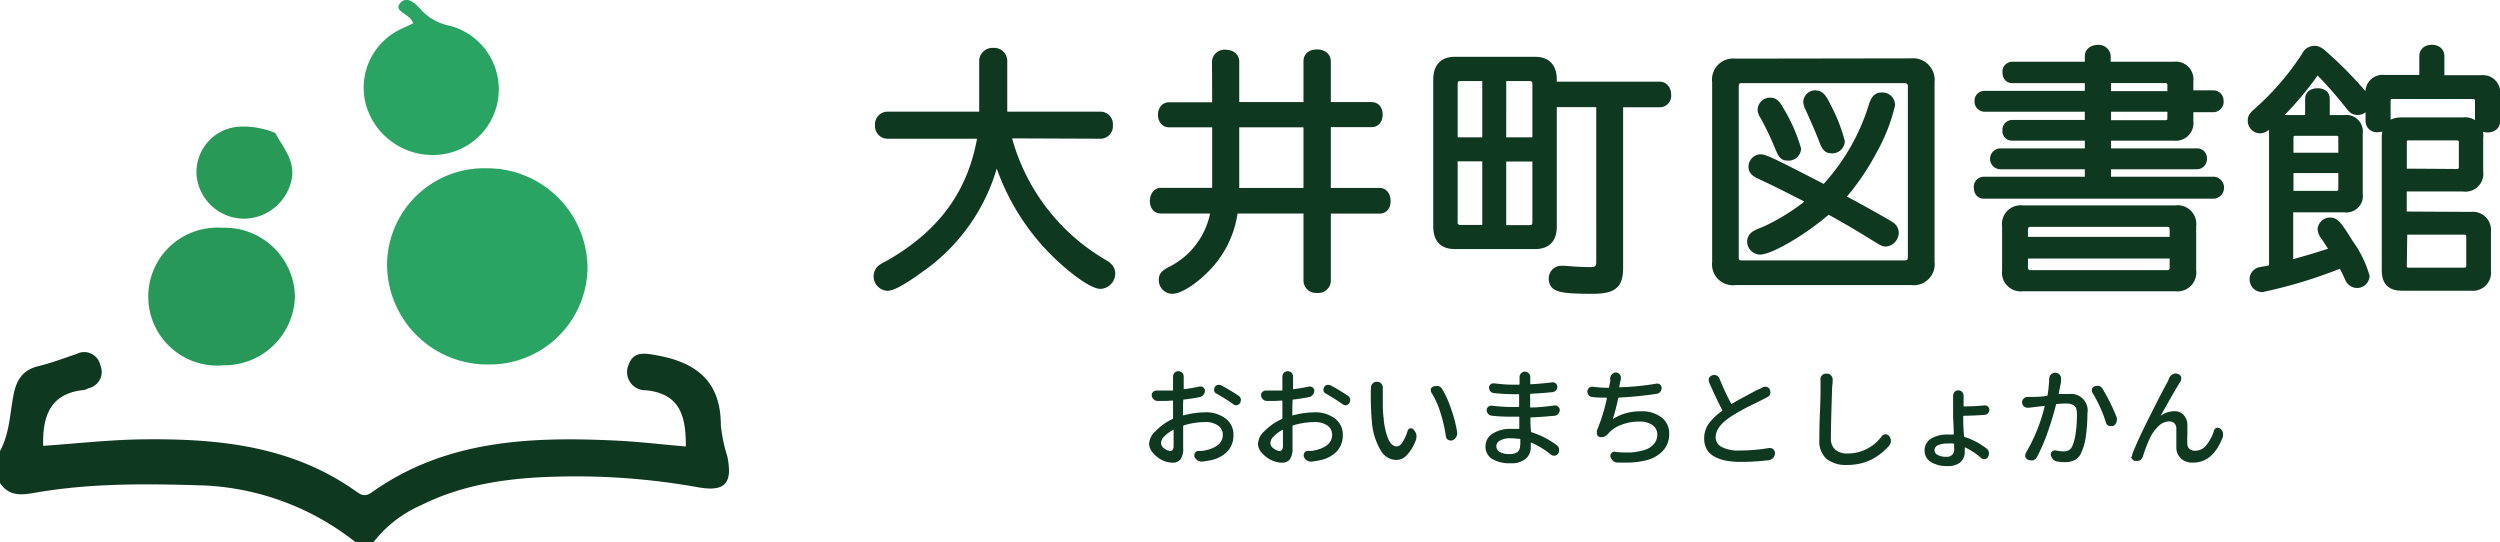
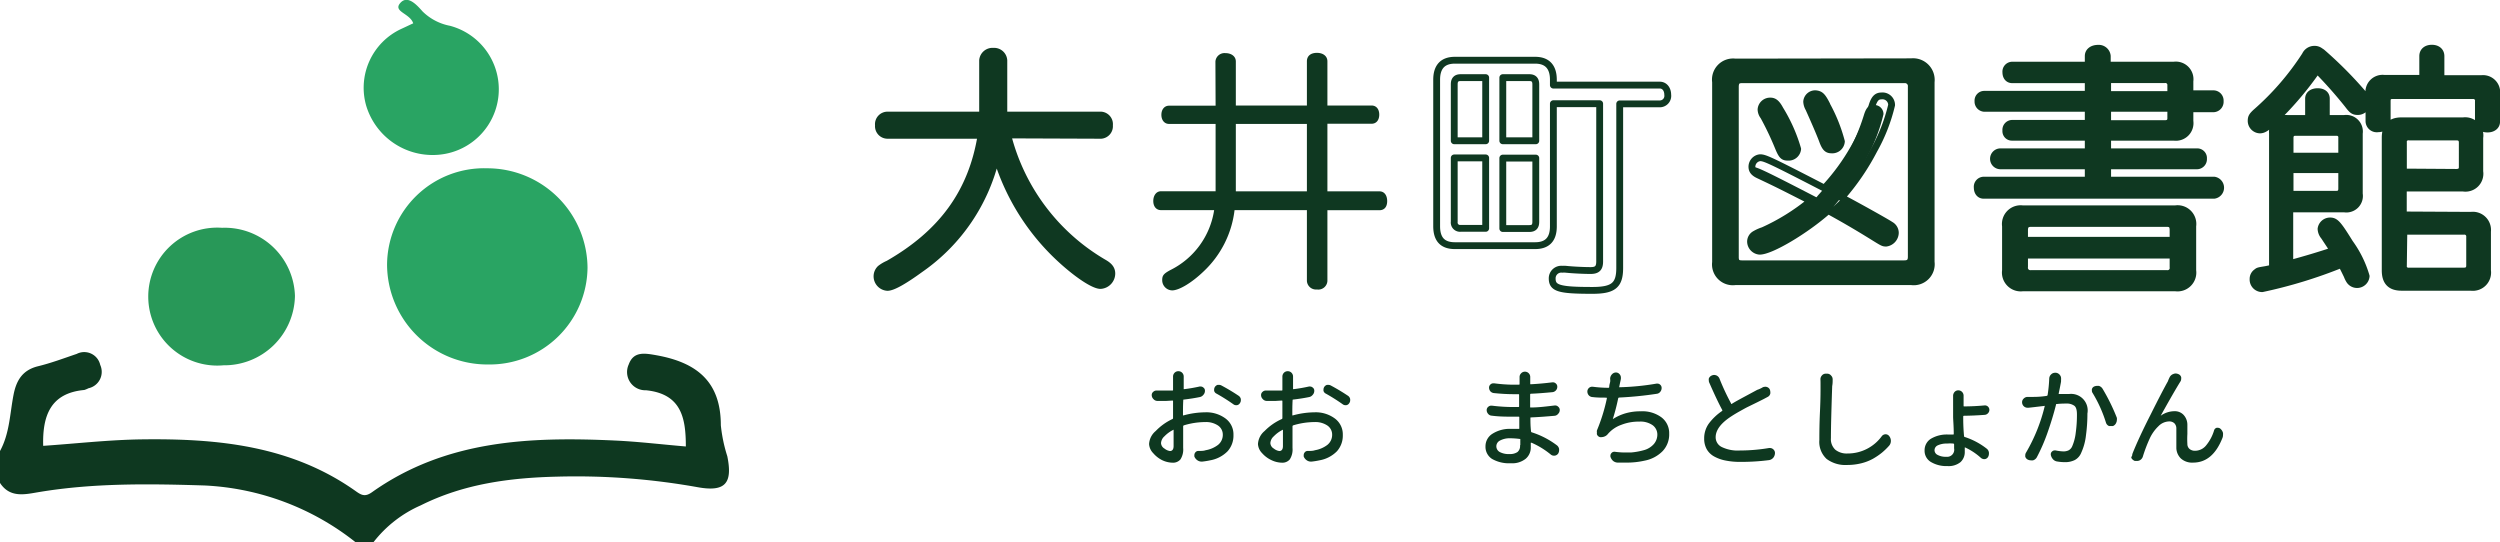
<svg xmlns="http://www.w3.org/2000/svg" viewBox="0 0 274.37 59.49">
  <defs>
    <style>.cls-1{fill:#0e3820;}.cls-2{fill:#29a463;}.cls-3{fill:#289858;}.cls-4{fill:#299958;}.cls-5{fill:none;stroke:#0f3821;stroke-linecap:round;stroke-linejoin:round;stroke-width:0.75px;}.cls-6{fill:#0f3821;}</style>
  </defs>
  <g id="レイヤー_2" data-name="レイヤー 2">
    <g id="icon">
      <path class="cls-1" d="M0,49.5c1.05-1.91,1.08-4.07,1.48-6.14.31-1.63,1-2.74,2.67-3.16,1.45-.35,2.85-.88,4.27-1.36A1.8,1.8,0,0,1,11,40.05a1.84,1.84,0,0,1-1.29,2.56,3,3,0,0,1-.46.19c-3.71.34-4.6,2.83-4.51,6.13,3.56-.24,7.18-.66,10.81-.71,8.31-.11,16.45.67,23.53,5.71.61.43,1,.61,1.73.1,8.08-5.74,17.33-6.12,26.73-5.68,2.56.12,5.11.43,7.73.65,0-3.15-.5-5.77-4.37-6.17A2,2,0,0,1,69,40c.54-1.48,1.76-1.24,3.11-1,4.35.8,7,2.87,7,7.67a16.61,16.61,0,0,0,.71,3.4c.61,3-.24,3.94-3.25,3.4a75.6,75.6,0,0,0-15.39-1.16c-5.18.12-10.26.78-15,3.15A13.34,13.34,0,0,0,41,59.49H39a28.83,28.83,0,0,0-16.54-6.21C16.39,53.09,10.32,53,4.3,54c-1.51.25-3.19.7-4.3-1Z" />
      <path class="cls-2" d="M53.48,18.47a11,11,0,0,1,11,10.91A10.74,10.74,0,0,1,53.57,40,11,11,0,0,1,42.48,29,10.65,10.65,0,0,1,53.48,18.47Z" />
      <path class="cls-3" d="M24.53,40.09A7.57,7.57,0,1,1,24.37,25a7.71,7.71,0,0,1,8,7.47A7.75,7.75,0,0,1,24.53,40.09Z" />
      <path class="cls-2" d="M45.35,2.56C45,1.46,43.11,1.29,43.92.34s1.85.23,2.46.92a5.85,5.85,0,0,0,3,1.57A7.21,7.21,0,0,1,47.9,17a7.61,7.61,0,0,1-7.72-5.43A7.12,7.12,0,0,1,44,3.19C44.42,3,44.87,2.78,45.35,2.56Z" />
-       <path class="cls-4" d="M26.86,24a5.25,5.25,0,0,1-5.28-4.67A5,5,0,0,1,26,13.92a9,9,0,0,1,1.47,0,9.18,9.18,0,0,1,2.75.68c.81,1.57,2.11,2.89,1.82,4.92A5.39,5.39,0,0,1,26.86,24Z" />
      <path class="cls-5" d="M110.59,14.81A22.64,22.64,0,0,0,121.2,28.87c.56.33.82.67.82,1.15a1.32,1.32,0,0,1-1.24,1.31c-.84,0-3-1.51-5-3.47a25,25,0,0,1-6.43-10.7A20.61,20.61,0,0,1,101,29.54c-1.69,1.23-3,2-3.6,2a1.22,1.22,0,0,1-1.15-1.23,1.18,1.18,0,0,1,.37-.84,4,4,0,0,1,.87-.51c5.92-3.39,9.17-7.88,10.18-14.11H97.41a1,1,0,0,1-1-1.1,1,1,0,0,1,1-1.12h10.43v-6a1.09,1.09,0,0,1,1.18-1,1.07,1.07,0,0,1,1.15,1v6h10.67a1,1,0,0,1,.92,1.12,1,1,0,0,1-.92,1.1Z" />
-       <path class="cls-5" d="M133.39,6.75a1,1,0,0,1,1.09-.92c.67,0,1.15.36,1.15.92v4.83h7.8V6.73c0-.59.42-.93,1.1-.93s1.15.36,1.15.93v4.85h4.85c.51,0,.84.39.84,1s-.33,1-.84,1h-4.85V21h5.72c.51,0,.84.42.84,1.07s-.33,1-.84,1h-5.72v7.77a1,1,0,0,1-1.15.93,1,1,0,0,1-1.1-.93V23.06h-7.94a11,11,0,0,1-3.4,6.73c-1.29,1.24-2.69,2.08-3.45,2.08a1.12,1.12,0,0,1-1.09-1.12c0-.51.14-.71.93-1.13a8.8,8.8,0,0,0,4.77-6.56h-5.84c-.51,0-.84-.4-.84-1s.33-1.07.84-1.07h6V13.6h-5.11c-.51,0-.84-.42-.84-1s.33-1,.84-1h5.11Zm2.24,6.85V21h7.8V13.6Z" />
      <path class="cls-5" d="M182.16,9.34c.51,0,.87.44.87,1.06a.88.88,0,0,1-.87,1h-4.4v18c0,1.9-.68,2.47-3,2.47-3.68,0-4.41-.23-4.41-1.32a1,1,0,0,1,1.12-1,2.27,2.27,0,0,1,.37,0c.73.08,2,.14,2.72.14s1-.26,1-1V11.38h-5.08V24.85c0,1.41-.67,2.11-2,2.11h-8.81c-1.35,0-2-.7-2-2.14V8.75c0-1.41.67-2.14,2-2.14h8.81c1.32,0,2,.73,2,2.14v.59Zm-19.11,6.11V8.52H160.3c-.47,0-.7.23-.7.73v6.2Zm-3.45,1.88v7a.64.64,0,0,0,.7.73h2.75V17.33Zm5.33-1.88h3.62V9.25c0-.48-.22-.73-.7-.73h-2.92Zm0,9.63h2.92c.48,0,.7-.23.7-.73v-7h-3.62Z" />
      <path class="cls-5" d="M209.75,6.78A2,2,0,0,1,211.94,9V28.75a1.93,1.93,0,0,1-2.19,2.16h-19.3a1.91,1.91,0,0,1-2.17-2.13V9a1.94,1.94,0,0,1,2.17-2.19Zm-19.3,21.44c0,.51.19.73.7.73H209c.51,0,.76-.22.76-.76V9.53a.7.7,0,0,0-.76-.78H191.15c-.48,0-.7.22-.7.78Zm11.75-6.48.17.08c1.24.65,4.63,2.53,5.11,2.86a1,1,0,0,1,.53.87,1.17,1.17,0,0,1-1,1.13c-.33,0-.33,0-1.6-.79-1.54-.95-2.77-1.68-4.77-2.78-2.47,2.19-6.28,4.46-7.52,4.46a1.08,1.08,0,0,1-1-1.06.94.94,0,0,1,.45-.79,4.56,4.56,0,0,1,.93-.42,23.29,23.29,0,0,0,5.22-3.25c-3-1.52-3.4-1.74-5.67-2.81-.56-.25-.78-.53-.78-.93a1,1,0,0,1,.89-1c.51,0,1,.2,7.07,3.34l.06-.05.11-.14a23.34,23.34,0,0,0,5.08-8.93c.25-.76.54-1,1-1a1,1,0,0,1,1.12,1,19,19,0,0,1-1.93,4.94,26.3,26.3,0,0,1-3.57,5.22ZM195.36,12a17.62,17.62,0,0,1,1.93,4.35,1,1,0,0,1-1.09.9c-.48,0-.65-.17-1-1a33.57,33.57,0,0,0-1.65-3.48,1.29,1.29,0,0,1-.28-.76,1,1,0,0,1,1-.92C194.71,11.08,195,11.33,195.36,12Zm5.13-.47a17.47,17.47,0,0,1,1.6,4,1,1,0,0,1-1.07.92c-.47,0-.7-.19-1-1s-.93-2.25-1.51-3.54a1.66,1.66,0,0,1-.23-.75.94.94,0,0,1,1-.87C199.79,10.35,200,10.54,200.49,11.5Z" />
      <path class="cls-5" d="M238.58,7.15a1.56,1.56,0,0,1,1.76,1.76v1.38h2.59a.75.75,0,0,1,.73.81.77.77,0,0,1-.73.84h-2.59v1.35a1.56,1.56,0,0,1-1.76,1.77h-7.27v1.6h9.82a.69.69,0,0,1,.7.76.73.73,0,0,1-.7.78h-9.82v1.57H243a.84.84,0,0,1,0,1.66H217.7c-.42,0-.7-.34-.7-.84a.73.73,0,0,1,.7-.82h11.48V18.2h-9.63a.77.77,0,0,1,0-1.54h9.63v-1.6h-8.39a.66.66,0,0,1-.65-.73.71.71,0,0,1,.65-.79h8.39V11.89h-11.4a.74.74,0,0,1-.7-.79.69.69,0,0,1,.7-.75h11.4V8.75h-8.34c-.42,0-.7-.31-.7-.82a.71.71,0,0,1,.7-.78h8.34v-1c0-.51.44-.85,1.09-.85a.94.94,0,0,1,1,.85v1Zm.14,15.77a1.68,1.68,0,0,1,1.93,1.9v4.86a1.69,1.69,0,0,1-1.91,1.91H222a1.69,1.69,0,0,1-1.9-1.91V24.82a1.68,1.68,0,0,1,1.9-1.9Zm-.23,2.33c0-.51-.19-.73-.7-.73H222.92c-.51,0-.73.22-.73.73v1.12h16.3ZM222.19,28v1.29a.64.64,0,0,0,.73.73h14.87a.61.61,0,0,0,.7-.7V28Zm9.12-17.62h6.93v-1a.59.59,0,0,0-.67-.64h-6.26Zm0,3.19h6.26c.44,0,.67-.19.67-.58V11.89h-6.93Z" />
      <path class="cls-5" d="M254.83,5.74a44,44,0,0,1,4.38,4.38c.42.51.56.79.56,1.12a1,1,0,0,1-1,1c-.45,0-.62-.11-1.1-.75a48.88,48.88,0,0,0-3.36-3.79A36.71,36.71,0,0,1,249.83,13c-1,1-1.37,1.26-1.82,1.26a1,1,0,0,1-.95-1c0-.39.11-.56.53-.95A29.62,29.62,0,0,0,253,6.05a1.09,1.09,0,0,1,1-.64,1,1,0,0,1,.62.19ZM257.3,13a1.45,1.45,0,0,1,1.63,1.65v6.62a1.44,1.44,0,0,1-1.63,1.66h-6v6c1.68-.45,3.34-.95,4.77-1.43-.25-.42-.34-.53-1-1.54a1.37,1.37,0,0,1-.34-.84,1,1,0,0,1,1-.87c.59,0,.89.36,2.16,2.41a11.83,11.83,0,0,1,1.79,3.65,1,1,0,0,1-1,.92,1,1,0,0,1-.81-.42,2.7,2.7,0,0,1-.28-.56c-.14-.28-.28-.59-.62-1.23a52.05,52.05,0,0,1-8.7,2.66,1,1,0,0,1-1-1.06.89.89,0,0,1,.4-.76c.17-.14.17-.14,1-.28l.39-.08.34-.06V14.61A1.47,1.47,0,0,1,251,13h2.36V10.82c0-.45.39-.76,1-.76s.95.31.95.76V13ZM257,15.14a.54.54,0,0,0-.59-.61h-4.52c-.36,0-.56.22-.56.61v2H257Zm-5.67,6.18h5.08c.39,0,.59-.2.59-.62V18.62h-5.67Zm21-12.69A1.51,1.51,0,0,1,274,10.35v3c0,.47-.39.81-1,.81s-1-.31-1-.81V11.13a.56.56,0,0,0-.61-.64h-8.79c-.45,0-.61.16-.61.64v2.19c0,.48-.42.81-1,.81a.86.86,0,0,1-1-.81v-3a1.51,1.51,0,0,1,1.69-1.72h4.21V6.16c0-.53.39-.87,1-.87s1,.34,1,.87V8.63Zm-1.15,15A1.62,1.62,0,0,1,273,25.41v4.27a1.63,1.63,0,0,1-1.83,1.85h-7.6c-1.21,0-1.8-.59-1.8-1.85V15.12q0-1.86,1.77-1.86h6.79a1.62,1.62,0,0,1,1.82,1.86v3.7a1.59,1.59,0,0,1-1.82,1.82h-6.57v2.95Zm-1.6-4.71c.42,0,.65-.2.65-.57V15.65c0-.42-.23-.62-.65-.62h-5.19a.54.54,0,0,0-.62.62v3.23Zm-5.81,10.21a.54.54,0,0,0,.62.62h6c.45,0,.65-.2.65-.62V26a.57.57,0,0,0-.65-.62h-6.57Z" />
      <path class="cls-6" d="M110.59,14.81A22.64,22.64,0,0,0,121.2,28.87c.56.33.82.67.82,1.15a1.32,1.32,0,0,1-1.24,1.31c-.84,0-3-1.51-5-3.47a25,25,0,0,1-6.43-10.7A20.61,20.61,0,0,1,101,29.54c-1.69,1.23-3,2-3.6,2a1.22,1.22,0,0,1-1.15-1.23,1.18,1.18,0,0,1,.37-.84,4,4,0,0,1,.87-.51c5.92-3.39,9.17-7.88,10.18-14.11H97.41a1,1,0,0,1-1-1.1,1,1,0,0,1,1-1.12h10.43v-6a1.09,1.09,0,0,1,1.18-1,1.07,1.07,0,0,1,1.15,1v6h10.67a1,1,0,0,1,.92,1.12,1,1,0,0,1-.92,1.1Z" />
      <path class="cls-6" d="M133.39,6.75a1,1,0,0,1,1.09-.92c.67,0,1.15.36,1.15.92v4.83h7.8V6.73c0-.59.42-.93,1.1-.93s1.15.36,1.15.93v4.85h4.85c.51,0,.84.39.84,1s-.33,1-.84,1h-4.85V21h5.72c.51,0,.84.42.84,1.07s-.33,1-.84,1h-5.72v7.77a1,1,0,0,1-1.15.93,1,1,0,0,1-1.1-.93V23.06h-7.94a11,11,0,0,1-3.4,6.73c-1.29,1.24-2.69,2.08-3.45,2.08a1.12,1.12,0,0,1-1.09-1.12c0-.51.14-.71.93-1.13a8.8,8.8,0,0,0,4.77-6.56h-5.84c-.51,0-.84-.4-.84-1s.33-1.07.84-1.07h6V13.6h-5.11c-.51,0-.84-.42-.84-1s.33-1,.84-1h5.11Zm2.24,6.85V21h7.8V13.6Z" />
-       <path class="cls-6" d="M182.16,9.34c.51,0,.87.44.87,1.06a.88.88,0,0,1-.87,1h-4.4v18c0,1.9-.68,2.47-3,2.47-3.68,0-4.41-.23-4.41-1.32a1,1,0,0,1,1.12-1,2.27,2.27,0,0,1,.37,0c.73.08,2,.14,2.72.14s1-.26,1-1V11.38h-5.08V24.85c0,1.41-.67,2.11-2,2.11h-8.81c-1.35,0-2-.7-2-2.14V8.75c0-1.41.67-2.14,2-2.14h8.81c1.32,0,2,.73,2,2.14v.59Zm-19.11,6.11V8.52H160.3c-.47,0-.7.23-.7.73v6.2Zm-3.45,1.88v7a.64.64,0,0,0,.7.73h2.75V17.33Zm5.33-1.88h3.62V9.25c0-.48-.22-.73-.7-.73h-2.92Zm0,9.63h2.92c.48,0,.7-.23.7-.73v-7h-3.62Z" />
-       <path class="cls-6" d="M209.75,6.78A2,2,0,0,1,211.94,9V28.75a1.93,1.93,0,0,1-2.19,2.16h-19.3a1.91,1.91,0,0,1-2.17-2.13V9a1.94,1.94,0,0,1,2.17-2.19Zm-19.3,21.44c0,.51.19.73.7.73H209c.51,0,.76-.22.76-.76V9.53a.7.7,0,0,0-.76-.78H191.15c-.48,0-.7.22-.7.78Zm11.75-6.48.17.08c1.24.65,4.63,2.53,5.11,2.86a1,1,0,0,1,.53.87,1.17,1.17,0,0,1-1,1.13c-.33,0-.33,0-1.6-.79-1.54-.95-2.77-1.68-4.77-2.78-2.47,2.19-6.28,4.46-7.52,4.46a1.08,1.08,0,0,1-1-1.06.94.94,0,0,1,.45-.79,4.56,4.56,0,0,1,.93-.42,23.29,23.29,0,0,0,5.22-3.25c-3-1.52-3.4-1.74-5.67-2.81-.56-.25-.78-.53-.78-.93a1,1,0,0,1,.89-1c.51,0,1,.2,7.07,3.34l.06-.05.11-.14a23.34,23.34,0,0,0,5.08-8.93c.25-.76.54-1,1-1a1,1,0,0,1,1.12,1,19,19,0,0,1-1.93,4.94,26.3,26.3,0,0,1-3.57,5.22ZM195.36,12a17.62,17.62,0,0,1,1.93,4.35,1,1,0,0,1-1.09.9c-.48,0-.65-.17-1-1a33.57,33.57,0,0,0-1.65-3.48,1.29,1.29,0,0,1-.28-.76,1,1,0,0,1,1-.92C194.71,11.08,195,11.33,195.36,12Zm5.13-.47a17.47,17.47,0,0,1,1.6,4,1,1,0,0,1-1.07.92c-.47,0-.7-.19-1-1s-.93-2.25-1.51-3.54a1.66,1.66,0,0,1-.23-.75.94.94,0,0,1,1-.87C199.79,10.35,200,10.54,200.49,11.5Z" />
+       <path class="cls-6" d="M209.75,6.78A2,2,0,0,1,211.94,9V28.75a1.93,1.93,0,0,1-2.19,2.16h-19.3a1.91,1.91,0,0,1-2.17-2.13V9a1.94,1.94,0,0,1,2.17-2.19Zm-19.3,21.44c0,.51.19.73.7.73H209c.51,0,.76-.22.76-.76V9.53a.7.7,0,0,0-.76-.78H191.15c-.48,0-.7.22-.7.78Zm11.75-6.48.17.08c1.24.65,4.63,2.53,5.11,2.86a1,1,0,0,1,.53.87,1.17,1.17,0,0,1-1,1.13c-.33,0-.33,0-1.6-.79-1.54-.95-2.77-1.68-4.77-2.78-2.47,2.19-6.28,4.46-7.52,4.46a1.08,1.08,0,0,1-1-1.06.94.94,0,0,1,.45-.79,4.56,4.56,0,0,1,.93-.42,23.29,23.29,0,0,0,5.22-3.25c-3-1.52-3.4-1.74-5.67-2.81-.56-.25-.78-.53-.78-.93c.51,0,1,.2,7.07,3.34l.06-.05.11-.14a23.34,23.34,0,0,0,5.08-8.93c.25-.76.54-1,1-1a1,1,0,0,1,1.12,1,19,19,0,0,1-1.93,4.94,26.3,26.3,0,0,1-3.57,5.22ZM195.36,12a17.62,17.62,0,0,1,1.93,4.35,1,1,0,0,1-1.09.9c-.48,0-.65-.17-1-1a33.57,33.57,0,0,0-1.65-3.48,1.29,1.29,0,0,1-.28-.76,1,1,0,0,1,1-.92C194.71,11.08,195,11.33,195.36,12Zm5.13-.47a17.47,17.47,0,0,1,1.6,4,1,1,0,0,1-1.07.92c-.47,0-.7-.19-1-1s-.93-2.25-1.51-3.54a1.66,1.66,0,0,1-.23-.75.94.94,0,0,1,1-.87C199.79,10.35,200,10.54,200.49,11.5Z" />
      <path class="cls-6" d="M238.58,7.15a1.56,1.56,0,0,1,1.76,1.76v1.38h2.59a.75.75,0,0,1,.73.81.77.77,0,0,1-.73.84h-2.59v1.35a1.56,1.56,0,0,1-1.76,1.77h-7.27v1.6h9.82a.69.69,0,0,1,.7.76.73.73,0,0,1-.7.78h-9.82v1.57H243a.84.84,0,0,1,0,1.66H217.7c-.42,0-.7-.34-.7-.84a.73.73,0,0,1,.7-.82h11.48V18.2h-9.63a.77.77,0,0,1,0-1.54h9.63v-1.6h-8.39a.66.66,0,0,1-.65-.73.71.71,0,0,1,.65-.79h8.39V11.89h-11.4a.74.74,0,0,1-.7-.79.69.69,0,0,1,.7-.75h11.4V8.75h-8.34c-.42,0-.7-.31-.7-.82a.71.71,0,0,1,.7-.78h8.34v-1c0-.51.44-.85,1.09-.85a.94.94,0,0,1,1,.85v1Zm.14,15.77a1.68,1.68,0,0,1,1.93,1.9v4.86a1.69,1.69,0,0,1-1.91,1.91H222a1.69,1.69,0,0,1-1.9-1.91V24.82a1.68,1.68,0,0,1,1.9-1.9Zm-.23,2.33c0-.51-.19-.73-.7-.73H222.92c-.51,0-.73.22-.73.73v1.12h16.3ZM222.19,28v1.29a.64.64,0,0,0,.73.73h14.87a.61.61,0,0,0,.7-.7V28Zm9.12-17.62h6.93v-1a.59.59,0,0,0-.67-.64h-6.26Zm0,3.19h6.26c.44,0,.67-.19.67-.58V11.89h-6.93Z" />
      <path class="cls-6" d="M254.83,5.74a44,44,0,0,1,4.38,4.38c.42.51.56.79.56,1.12a1,1,0,0,1-1,1c-.45,0-.62-.11-1.1-.75a48.88,48.88,0,0,0-3.36-3.79A36.71,36.71,0,0,1,249.83,13c-1,1-1.37,1.26-1.82,1.26a1,1,0,0,1-.95-1c0-.39.11-.56.53-.95A29.62,29.62,0,0,0,253,6.05a1.09,1.09,0,0,1,1-.64,1,1,0,0,1,.62.19ZM257.3,13a1.45,1.45,0,0,1,1.63,1.65v6.62a1.44,1.44,0,0,1-1.63,1.66h-6v6c1.68-.45,3.34-.95,4.77-1.43-.25-.42-.34-.53-1-1.54a1.37,1.37,0,0,1-.34-.84,1,1,0,0,1,1-.87c.59,0,.89.36,2.16,2.41a11.83,11.83,0,0,1,1.79,3.65,1,1,0,0,1-1,.92,1,1,0,0,1-.81-.42,2.7,2.7,0,0,1-.28-.56c-.14-.28-.28-.59-.62-1.23a52.05,52.05,0,0,1-8.7,2.66,1,1,0,0,1-1-1.06.89.89,0,0,1,.4-.76c.17-.14.17-.14,1-.28l.39-.08.34-.06V14.61A1.47,1.47,0,0,1,251,13h2.36V10.82c0-.45.39-.76,1-.76s.95.31.95.76V13ZM257,15.14a.54.54,0,0,0-.59-.61h-4.52c-.36,0-.56.22-.56.61v2H257Zm-5.67,6.18h5.08c.39,0,.59-.2.59-.62V18.62h-5.67Zm21-12.69A1.51,1.51,0,0,1,274,10.35v3c0,.47-.39.81-1,.81s-1-.31-1-.81V11.13a.56.56,0,0,0-.61-.64h-8.79c-.45,0-.61.16-.61.64v2.19c0,.48-.42.81-1,.81a.86.86,0,0,1-1-.81v-3a1.51,1.51,0,0,1,1.69-1.72h4.21V6.16c0-.53.39-.87,1-.87s1,.34,1,.87V8.63Zm-1.15,15A1.62,1.62,0,0,1,273,25.41v4.27a1.63,1.63,0,0,1-1.83,1.85h-7.6c-1.21,0-1.8-.59-1.8-1.85V15.12q0-1.86,1.77-1.86h6.79a1.62,1.62,0,0,1,1.82,1.86v3.7a1.59,1.59,0,0,1-1.82,1.82h-6.57v2.95Zm-1.6-4.71c.42,0,.65-.2.65-.57V15.65c0-.42-.23-.62-.65-.62h-5.19a.54.54,0,0,0-.62.62v3.23Zm-5.81,10.21a.54.54,0,0,0,.62.62h6c.45,0,.65-.2.65-.62V26a.57.57,0,0,0-.65-.62h-6.57Z" />
      <path class="cls-1" d="M129.83,45.22v.31s0,0,0,.06h.06a9.25,9.25,0,0,1,2.39-.34,3.52,3.52,0,0,1,2.22.68,2.16,2.16,0,0,1,.87,1.8,2.57,2.57,0,0,1-.64,1.79,3.53,3.53,0,0,1-1.92,1,7.9,7.9,0,0,1-.87.14h-.08a.79.79,0,0,1-.44-.14.89.89,0,0,1-.34-.42,1,1,0,0,1,0-.17.43.43,0,0,1,.08-.24.41.41,0,0,1,.37-.2c.31,0,.57,0,.79-.08a3.09,3.09,0,0,0,1.35-.58,1.41,1.41,0,0,0,.53-1.14,1.2,1.2,0,0,0-.54-1,2.35,2.35,0,0,0-1.37-.37,8.15,8.15,0,0,0-2.36.36.12.12,0,0,0-.08.12c0,.31,0,.74,0,1.3s0,.91,0,1.06a2,2,0,0,1-.3,1.26,1.06,1.06,0,0,1-.86.36,2.77,2.77,0,0,1-1.13-.27,3.13,3.13,0,0,1-1-.78,1.54,1.54,0,0,1-.45-1,2,2,0,0,1,.73-1.43A6.16,6.16,0,0,1,128.65,46a.12.12,0,0,0,.09-.12V44.05c0-.07,0-.09-.09-.09L128,44h-1a.58.58,0,0,1-.41-.2.61.61,0,0,1-.19-.45.44.44,0,0,1,.17-.35.5.5,0,0,1,.35-.14h0c.31,0,.64,0,1,0,.16,0,.4,0,.73,0,.06,0,.09,0,.09-.08,0-.2,0-.42,0-.66v-.78a.59.59,0,0,1,.15-.41.56.56,0,0,1,.44-.19.56.56,0,0,1,.43.19.59.59,0,0,1,.15.41v.31c0,.6,0,.93,0,1a.09.09,0,0,0,0,.06l.06,0c.58-.07,1.14-.17,1.68-.29a.25.25,0,0,1,.12,0,.42.42,0,0,1,.28.1.41.41,0,0,1,.19.36.64.64,0,0,1-.17.45.67.67,0,0,1-.41.25c-.54.11-1.12.2-1.72.27-.05,0-.08,0-.08.09C129.83,44.52,129.83,45,129.83,45.22ZM128.4,49.5c.26,0,.4-.19.4-.55,0-.14,0-.41,0-.82s0-.72,0-.92a.05.05,0,0,0,0-.05h0a3.43,3.43,0,0,0-1,.72,1.08,1.08,0,0,0-.38.75.74.74,0,0,0,.38.6A1.24,1.24,0,0,0,128.4,49.5Zm5.11-6.3a.47.47,0,0,1-.26-.31.71.71,0,0,1,0-.14.54.54,0,0,1,.38-.51l.16,0a.51.51,0,0,1,.25.06,22,22,0,0,1,1.89,1.13.57.57,0,0,1,.25.37s0,.09,0,.13a.52.52,0,0,1-.1.31.46.46,0,0,1-.34.23h-.09a.48.48,0,0,1-.3-.11A20.93,20.93,0,0,0,133.51,43.2Z" />
      <path class="cls-1" d="M141.83,45.22v.31s0,0,0,.06h.06a9.25,9.25,0,0,1,2.39-.34,3.52,3.52,0,0,1,2.22.68,2.16,2.16,0,0,1,.87,1.8,2.57,2.57,0,0,1-.64,1.79,3.53,3.53,0,0,1-1.92,1,7.9,7.9,0,0,1-.87.14h-.08a.79.79,0,0,1-.44-.14.89.89,0,0,1-.34-.42,1,1,0,0,1,0-.17.43.43,0,0,1,.08-.24.41.41,0,0,1,.37-.2c.31,0,.57,0,.79-.08a3.09,3.09,0,0,0,1.35-.58,1.41,1.41,0,0,0,.53-1.14,1.2,1.2,0,0,0-.54-1,2.35,2.35,0,0,0-1.37-.37,8.15,8.15,0,0,0-2.36.36.12.12,0,0,0-.08.12c0,.31,0,.74,0,1.3s0,.91,0,1.06a2,2,0,0,1-.3,1.26,1.06,1.06,0,0,1-.86.36,2.77,2.77,0,0,1-1.13-.27,3.13,3.13,0,0,1-1.05-.78,1.54,1.54,0,0,1-.45-1,2,2,0,0,1,.73-1.43A6.16,6.16,0,0,1,140.65,46a.12.12,0,0,0,.09-.12V44.05c0-.07,0-.09-.09-.09L140,44h-1a.58.58,0,0,1-.41-.2.61.61,0,0,1-.19-.45.44.44,0,0,1,.17-.35.5.5,0,0,1,.35-.14h0c.31,0,.64,0,1,0,.16,0,.4,0,.73,0,.06,0,.09,0,.09-.08,0-.2,0-.42,0-.66v-.78a.59.59,0,0,1,.15-.41.56.56,0,0,1,.44-.19.56.56,0,0,1,.43.19.59.59,0,0,1,.15.41v.31c0,.6,0,.93,0,1a.09.09,0,0,0,0,.06l.06,0c.58-.07,1.14-.17,1.68-.29a.25.25,0,0,1,.12,0,.42.42,0,0,1,.28.1.41.41,0,0,1,.19.36.64.64,0,0,1-.17.45.67.67,0,0,1-.41.25c-.54.11-1.12.2-1.72.27-.05,0-.08,0-.08.09C141.83,44.52,141.83,45,141.83,45.22ZM140.4,49.5c.26,0,.4-.19.4-.55,0-.14,0-.41,0-.82s0-.72,0-.92a.05.05,0,0,0,0-.05h0a3.43,3.43,0,0,0-1,.72,1.08,1.08,0,0,0-.38.75.74.74,0,0,0,.38.6A1.24,1.24,0,0,0,140.4,49.5Zm5.11-6.3a.47.47,0,0,1-.26-.31.71.71,0,0,1,0-.14.54.54,0,0,1,.38-.51l.16,0a.51.51,0,0,1,.25.06,22,22,0,0,1,1.89,1.13.57.57,0,0,1,.25.37s0,.09,0,.13a.52.52,0,0,1-.1.31.46.46,0,0,1-.34.23h-.09a.48.48,0,0,1-.3-.11A20.93,20.93,0,0,0,145.51,43.2Z" />
-       <path class="cls-1" d="M150.46,42.55a.63.63,0,0,1,.18-.45.57.57,0,0,1,.43-.2h.08a.63.63,0,0,1,.61.63.22.22,0,0,1,0,.08c0,.24,0,.44,0,.59s0,.36,0,.53c0,.78,0,1.5.09,2.14a7.69,7.69,0,0,0,.5,2.29c.25.55.56.83.95.83.22,0,.44-.16.64-.48a5.34,5.34,0,0,0,.55-1.24.36.36,0,0,1,.28-.26h.09a.35.35,0,0,1,.27.13l.06.07a1.07,1.07,0,0,1,.26.56,1.23,1.23,0,0,1,0,.19,1.06,1.06,0,0,1-.09.42,4.86,4.86,0,0,1-1,1.61,1.56,1.56,0,0,1-1.11.49,2,2,0,0,1-1.69-1,7.17,7.17,0,0,1-1-3.25c-.08-.76-.12-1.83-.12-3.19Zm6.65.56a.4.4,0,0,1-.08-.26.39.39,0,0,1,0-.15.41.41,0,0,1,.28-.28.92.92,0,0,1,.28-.05.78.78,0,0,1,.26,0,.73.73,0,0,1,.42.31,11.13,11.13,0,0,1,1,2.24,14.19,14.19,0,0,1,.65,2.52v.13a.75.75,0,0,1-.12.41.8.8,0,0,1-.43.36.43.43,0,0,1-.19,0,.63.63,0,0,1-.26-.07.51.51,0,0,1-.24-.39,15.8,15.8,0,0,0-.61-2.64A9.05,9.05,0,0,0,157.11,43.11Z" />
      <path class="cls-1" d="M170.85,48.86a.65.65,0,0,1,.26.42v.12a.69.69,0,0,1-.1.37.55.55,0,0,1-.39.24h-.08a.53.53,0,0,1-.35-.13,9,9,0,0,0-2.1-1.29H168a.05.05,0,0,0,0,0v.27c0,.12,0,.2,0,.26a1.6,1.6,0,0,1-.55,1.22,2.35,2.35,0,0,1-1.64.5,3.73,3.73,0,0,1-2.07-.48,1.57,1.57,0,0,1-.71-1.38,1.61,1.61,0,0,1,.77-1.38,3.54,3.54,0,0,1,2.08-.53l.78,0c.06,0,.09,0,.08-.08,0-.25,0-.64,0-1.18,0-.06,0-.08-.09-.08h-.57c-.73,0-1.52,0-2.36-.11a.54.54,0,0,1-.4-.2.62.62,0,0,1-.16-.41.46.46,0,0,1,.18-.37.47.47,0,0,1,.32-.12h.07a19.06,19.06,0,0,0,2.36.15h.53c.06,0,.1,0,.1-.09V43.34c0-.05,0-.08-.1-.08h-.5q-1,0-2.16-.12a.6.6,0,0,1-.39-.19.64.64,0,0,1-.15-.42.46.46,0,0,1,.17-.35.44.44,0,0,1,.3-.11H164a16.68,16.68,0,0,0,2.15.15h.52c.07,0,.1,0,.1-.1V41.4a.57.57,0,0,1,.16-.42.58.58,0,0,1,.86,0,.58.58,0,0,1,.15.39v.22s0,.11,0,.22,0,.21,0,.28,0,.09.09.08q1.14-.06,2.34-.21h.07a.44.44,0,0,1,.3.12.45.45,0,0,1,.17.36.57.57,0,0,1-.15.4.59.59,0,0,1-.39.2c-.95.09-1.73.15-2.36.17a.09.09,0,0,0-.08.1v1.33c0,.07,0,.09.08.08.88,0,1.75-.12,2.61-.22h.07a.43.43,0,0,1,.31.13.45.45,0,0,1,.18.37.57.57,0,0,1-.17.41.56.56,0,0,1-.38.22c-.8.07-1.66.14-2.59.18-.06,0-.08,0-.08.08,0,.39,0,.87.07,1.46a.11.11,0,0,0,.09.1A9.16,9.16,0,0,1,170.85,48.86Zm-4,0c0-.23,0-.42,0-.58s0-.09-.09-.11a8.37,8.37,0,0,0-1-.07,2.24,2.24,0,0,0-1.14.25.71.71,0,0,0-.4.62.72.72,0,0,0,.36.63,2.06,2.06,0,0,0,1.09.23,1.45,1.45,0,0,0,.87-.22A.85.85,0,0,0,166.82,48.87Z" />
      <path class="cls-1" d="M181.8,42.1h.09a.43.43,0,0,1,.3.11.45.45,0,0,1,.17.37.64.64,0,0,1-.15.42.56.56,0,0,1-.4.22,39.72,39.72,0,0,1-4.11.41.12.12,0,0,0-.11.1A22.2,22.2,0,0,1,177,46a.06.06,0,0,0,0,0h0a5.3,5.3,0,0,1,1.47-.66,5.89,5.89,0,0,1,1.62-.2,3.5,3.5,0,0,1,2.26.67,2.17,2.17,0,0,1,.84,1.78,2.66,2.66,0,0,1-.72,1.92,3.76,3.76,0,0,1-2,1.05,8.83,8.83,0,0,1-2,.21l-.94,0a.84.84,0,0,1-.5-.19,1,1,0,0,1-.29-.47.5.5,0,0,1,0-.12.4.4,0,0,1,.11-.26.39.39,0,0,1,.31-.15h.06a8.38,8.38,0,0,0,1.1.08c.23,0,.45,0,.67,0a7.68,7.68,0,0,0,1.51-.28,2.24,2.24,0,0,0,1-.64,1.59,1.59,0,0,0,.39-1.07,1.27,1.27,0,0,0-.51-1,2.33,2.33,0,0,0-1.46-.4,5.22,5.22,0,0,0-2,.36,3.46,3.46,0,0,0-1.46,1l0,0a.84.84,0,0,1-.41.29.69.69,0,0,1-.24.05.62.62,0,0,1-.23,0,.5.5,0,0,1-.32-.3.76.76,0,0,1,0-.21.57.57,0,0,1,0-.22,19.8,19.8,0,0,0,1.09-3.51c0-.05,0-.08-.07-.09-.52,0-1,0-1.48-.06a.6.6,0,0,1-.43-.19.63.63,0,0,1-.16-.44.53.53,0,0,1,.5-.51h.07a13.37,13.37,0,0,0,1.73.12.09.09,0,0,0,.1-.08c0-.22.07-.41.1-.56s0-.3,0-.4a.74.74,0,0,1,.22-.46.58.58,0,0,1,.43-.18h0a.52.52,0,0,1,.41.22.54.54,0,0,1,.12.34s0,.08,0,.12-.05.27-.09.44l-.09.44a.08.08,0,0,0,0,.06s0,0,0,0A27.4,27.4,0,0,0,181.8,42.1Z" />
      <path class="cls-1" d="M193.37,42.56a.56.56,0,0,1,.32-.11.31.31,0,0,1,.13,0,.55.55,0,0,1,.39.25.76.76,0,0,1,.08.32.78.78,0,0,1,0,.16.54.54,0,0,1-.29.38l-.47.25-.68.34-1,.49c-.23.11-.53.28-.89.48s-.69.4-.95.57c-1.14.74-1.72,1.51-1.72,2.29a1.19,1.19,0,0,0,.67,1.08,4,4,0,0,0,2,.38,19.32,19.32,0,0,0,3.18-.27h.1a.53.53,0,0,1,.36.13.53.53,0,0,1,.2.41.84.84,0,0,1-.19.53.77.77,0,0,1-.48.26,23.77,23.77,0,0,1-3.12.19,7.71,7.71,0,0,1-1.59-.14,4.19,4.19,0,0,1-1.25-.43,2.12,2.12,0,0,1-.85-.8,2.36,2.36,0,0,1-.29-1.19,2.78,2.78,0,0,1,.5-1.63A6.08,6.08,0,0,1,189,45.1a.1.1,0,0,0,0-.13c-.39-.72-.85-1.7-1.4-2.95a.54.54,0,0,1-.06-.25.68.68,0,0,1,0-.23.59.59,0,0,1,.35-.34.63.63,0,0,1,.22-.05.75.75,0,0,1,.26.05.65.65,0,0,1,.34.35,25.13,25.13,0,0,0,1.28,2.74c0,.06.06.07.12,0,.39-.24.93-.53,1.6-.89l1.15-.62C193.12,42.7,193.26,42.61,193.37,42.56Z" />
      <path class="cls-1" d="M199.79,41.64a.11.11,0,0,1,0,0,.6.6,0,0,1,.16-.43.53.53,0,0,1,.43-.2h.14a.55.55,0,0,1,.45.22.56.56,0,0,1,.16.41.2.2,0,0,1,0,.07c0,.18,0,.41-.05.66-.09,2.64-.14,4.55-.14,5.71a1.57,1.57,0,0,0,.5,1.29,2,2,0,0,0,1.32.4,4.62,4.62,0,0,0,3.77-1.91.53.53,0,0,1,.41-.2h0a.48.48,0,0,1,.38.18.84.84,0,0,1,.2.56.79.79,0,0,1-.18.5,7.16,7.16,0,0,1-.79.77,7.26,7.26,0,0,1-1,.68,5.25,5.25,0,0,1-1.3.5,6.43,6.43,0,0,1-1.54.18,3.44,3.44,0,0,1-2.24-.66,2.55,2.55,0,0,1-.8-2.08c0-.61,0-1.66.07-3.16s.06-2.41.06-2.75S199.8,41.86,199.79,41.64Z" />
      <path class="cls-1" d="M215.55,45.63q-.09,0-.09.09v.08c0,.38,0,1.06.09,2.06a.1.1,0,0,0,.08.1,7.78,7.78,0,0,1,2.42,1.29.63.63,0,0,1,.23.42.49.49,0,0,1,0,.12.69.69,0,0,1-.1.37.5.5,0,0,1-.36.23h-.07a.58.58,0,0,1-.34-.13,6.85,6.85,0,0,0-1.73-1.15s0,0-.05,0a.11.11,0,0,0,0,.06v.42a1.49,1.49,0,0,1-.46,1.12,2.06,2.06,0,0,1-1.45.44,3.3,3.3,0,0,1-1.81-.45,1.42,1.42,0,0,1-.69-1.26,1.48,1.48,0,0,1,.68-1.28,3.41,3.41,0,0,1,1.92-.47l.51,0c.06,0,.09,0,.09-.08,0-.87-.07-1.51-.07-1.9V43.44a.63.63,0,0,1,.15-.41.52.52,0,0,1,.42-.19.56.56,0,0,1,.43.19.59.59,0,0,1,.15.41l0,.45v.63c0,.06,0,.09.09.08.84,0,1.59-.05,2.25-.11h0a.49.49,0,0,1,.49.48.52.52,0,0,1-.15.38.53.53,0,0,1-.37.18C217,45.59,216.27,45.62,215.55,45.63Zm-1.09,3.58c0-.18,0-.32,0-.43a.1.1,0,0,0-.08-.1,4,4,0,0,0-.7,0,2.24,2.24,0,0,0-1,.19.59.59,0,0,0-.37.55.58.58,0,0,0,.35.51,1.81,1.81,0,0,0,.93.2A.78.78,0,0,0,214.46,49.21Z" />
      <path class="cls-1" d="M224.9,41.53a.66.66,0,0,1,.24-.47.59.59,0,0,1,.41-.15h.09a.62.62,0,0,1,.43.25.56.56,0,0,1,.13.37.62.62,0,0,1,0,.13.57.57,0,0,0,0,.14c0,.11-.05.32-.11.64s-.12.57-.15.75a.06.06,0,0,0,0,.05l.05,0c.5,0,.86,0,1.1,0a1.82,1.82,0,0,1,2,2.14,17.59,17.59,0,0,1-.16,2.4,6.21,6.21,0,0,1-.52,1.91,1.57,1.57,0,0,1-.71.8,2.37,2.37,0,0,1-1.13.23,4.77,4.77,0,0,1-.78-.07.74.74,0,0,1-.47-.24,1,1,0,0,1-.25-.5s0,0,0-.07a.38.38,0,0,1,.14-.29.42.42,0,0,1,.29-.12h.09a4.8,4.8,0,0,0,.85.11,1.29,1.29,0,0,0,.59-.12.9.9,0,0,0,.39-.44,5.27,5.27,0,0,0,.39-1.5,14.17,14.17,0,0,0,.13-2c0-.48-.09-.8-.29-.95a1.42,1.42,0,0,0-.91-.24c-.22,0-.55,0-1,.05-.06,0-.1,0-.1.09-.25,1-.56,2-.91,3a19.58,19.58,0,0,1-1.19,2.75.72.72,0,0,1-.41.34.8.8,0,0,1-.26,0,.71.71,0,0,1-.28-.06.54.54,0,0,1-.32-.34.88.88,0,0,1,0-.16.55.55,0,0,1,.09-.3,18.75,18.75,0,0,0,2.05-5.11s0,0,0,0a.06.06,0,0,0-.06,0l-1.19.14-.54.06h-.09a.6.6,0,0,1-.61-.61.52.52,0,0,1,.16-.38.6.6,0,0,1,.43-.2h.5c.34,0,.87,0,1.6-.11a.13.13,0,0,0,.11-.09A15.41,15.41,0,0,0,224.9,41.53Zm4.76,1.6a.43.43,0,0,1-.08-.27.71.71,0,0,1,0-.14.44.44,0,0,1,.27-.31.79.79,0,0,1,.29-.06l.21,0a.73.73,0,0,1,.4.31,21.57,21.57,0,0,1,1.57,3.19.85.85,0,0,1,0,.26.62.62,0,0,1-.06.26.65.65,0,0,1-.35.38.69.69,0,0,1-.24,0,.54.54,0,0,1-.22,0,.58.58,0,0,1-.32-.35A14.47,14.47,0,0,0,229.66,43.13Z" />
      <path class="cls-1" d="M238.11,41.41a.71.71,0,0,1,.4-.36.66.66,0,0,1,.27-.06.74.74,0,0,1,.27.06l0,0a.5.5,0,0,1,.33.35.55.55,0,0,1,0,.18.53.53,0,0,1-.09.3q-.67,1.07-2.16,3.75v0h0a2.6,2.6,0,0,1,1.51-.5,1.31,1.31,0,0,1,1,.4,1.59,1.59,0,0,1,.42,1.1c0,.14,0,.48,0,1a9.37,9.37,0,0,0,0,1.1.7.7,0,0,0,.26.56.92.92,0,0,0,.59.18,1.57,1.57,0,0,0,1.24-.63,4.74,4.74,0,0,0,.84-1.6.41.41,0,0,1,.28-.29.34.34,0,0,1,.14,0,.43.43,0,0,1,.26.09.91.91,0,0,1,.3.47,1.09,1.09,0,0,1,0,.24.81.81,0,0,1-.06.31c-.71,1.8-1.78,2.71-3.22,2.71a1.84,1.84,0,0,1-1.35-.46,1.69,1.69,0,0,1-.49-1.1c0-.22,0-.59,0-1.12s0-.89,0-1.09a.79.79,0,0,0-.22-.55.81.81,0,0,0-.57-.2,1.69,1.69,0,0,0-1.19.54,4.36,4.36,0,0,0-.94,1.33,16,16,0,0,0-.76,2,.71.71,0,0,1-.34.4.7.7,0,0,1-.31.07l-.22,0a.73.73,0,0,1-.4-.35A.66.66,0,0,1,234,50a.79.79,0,0,1,.05-.25q.67-1.68,1.95-4.2c.84-1.68,1.48-2.92,1.92-3.7A3.55,3.55,0,0,1,238.11,41.41Z" />
    </g>
  </g>
</svg>